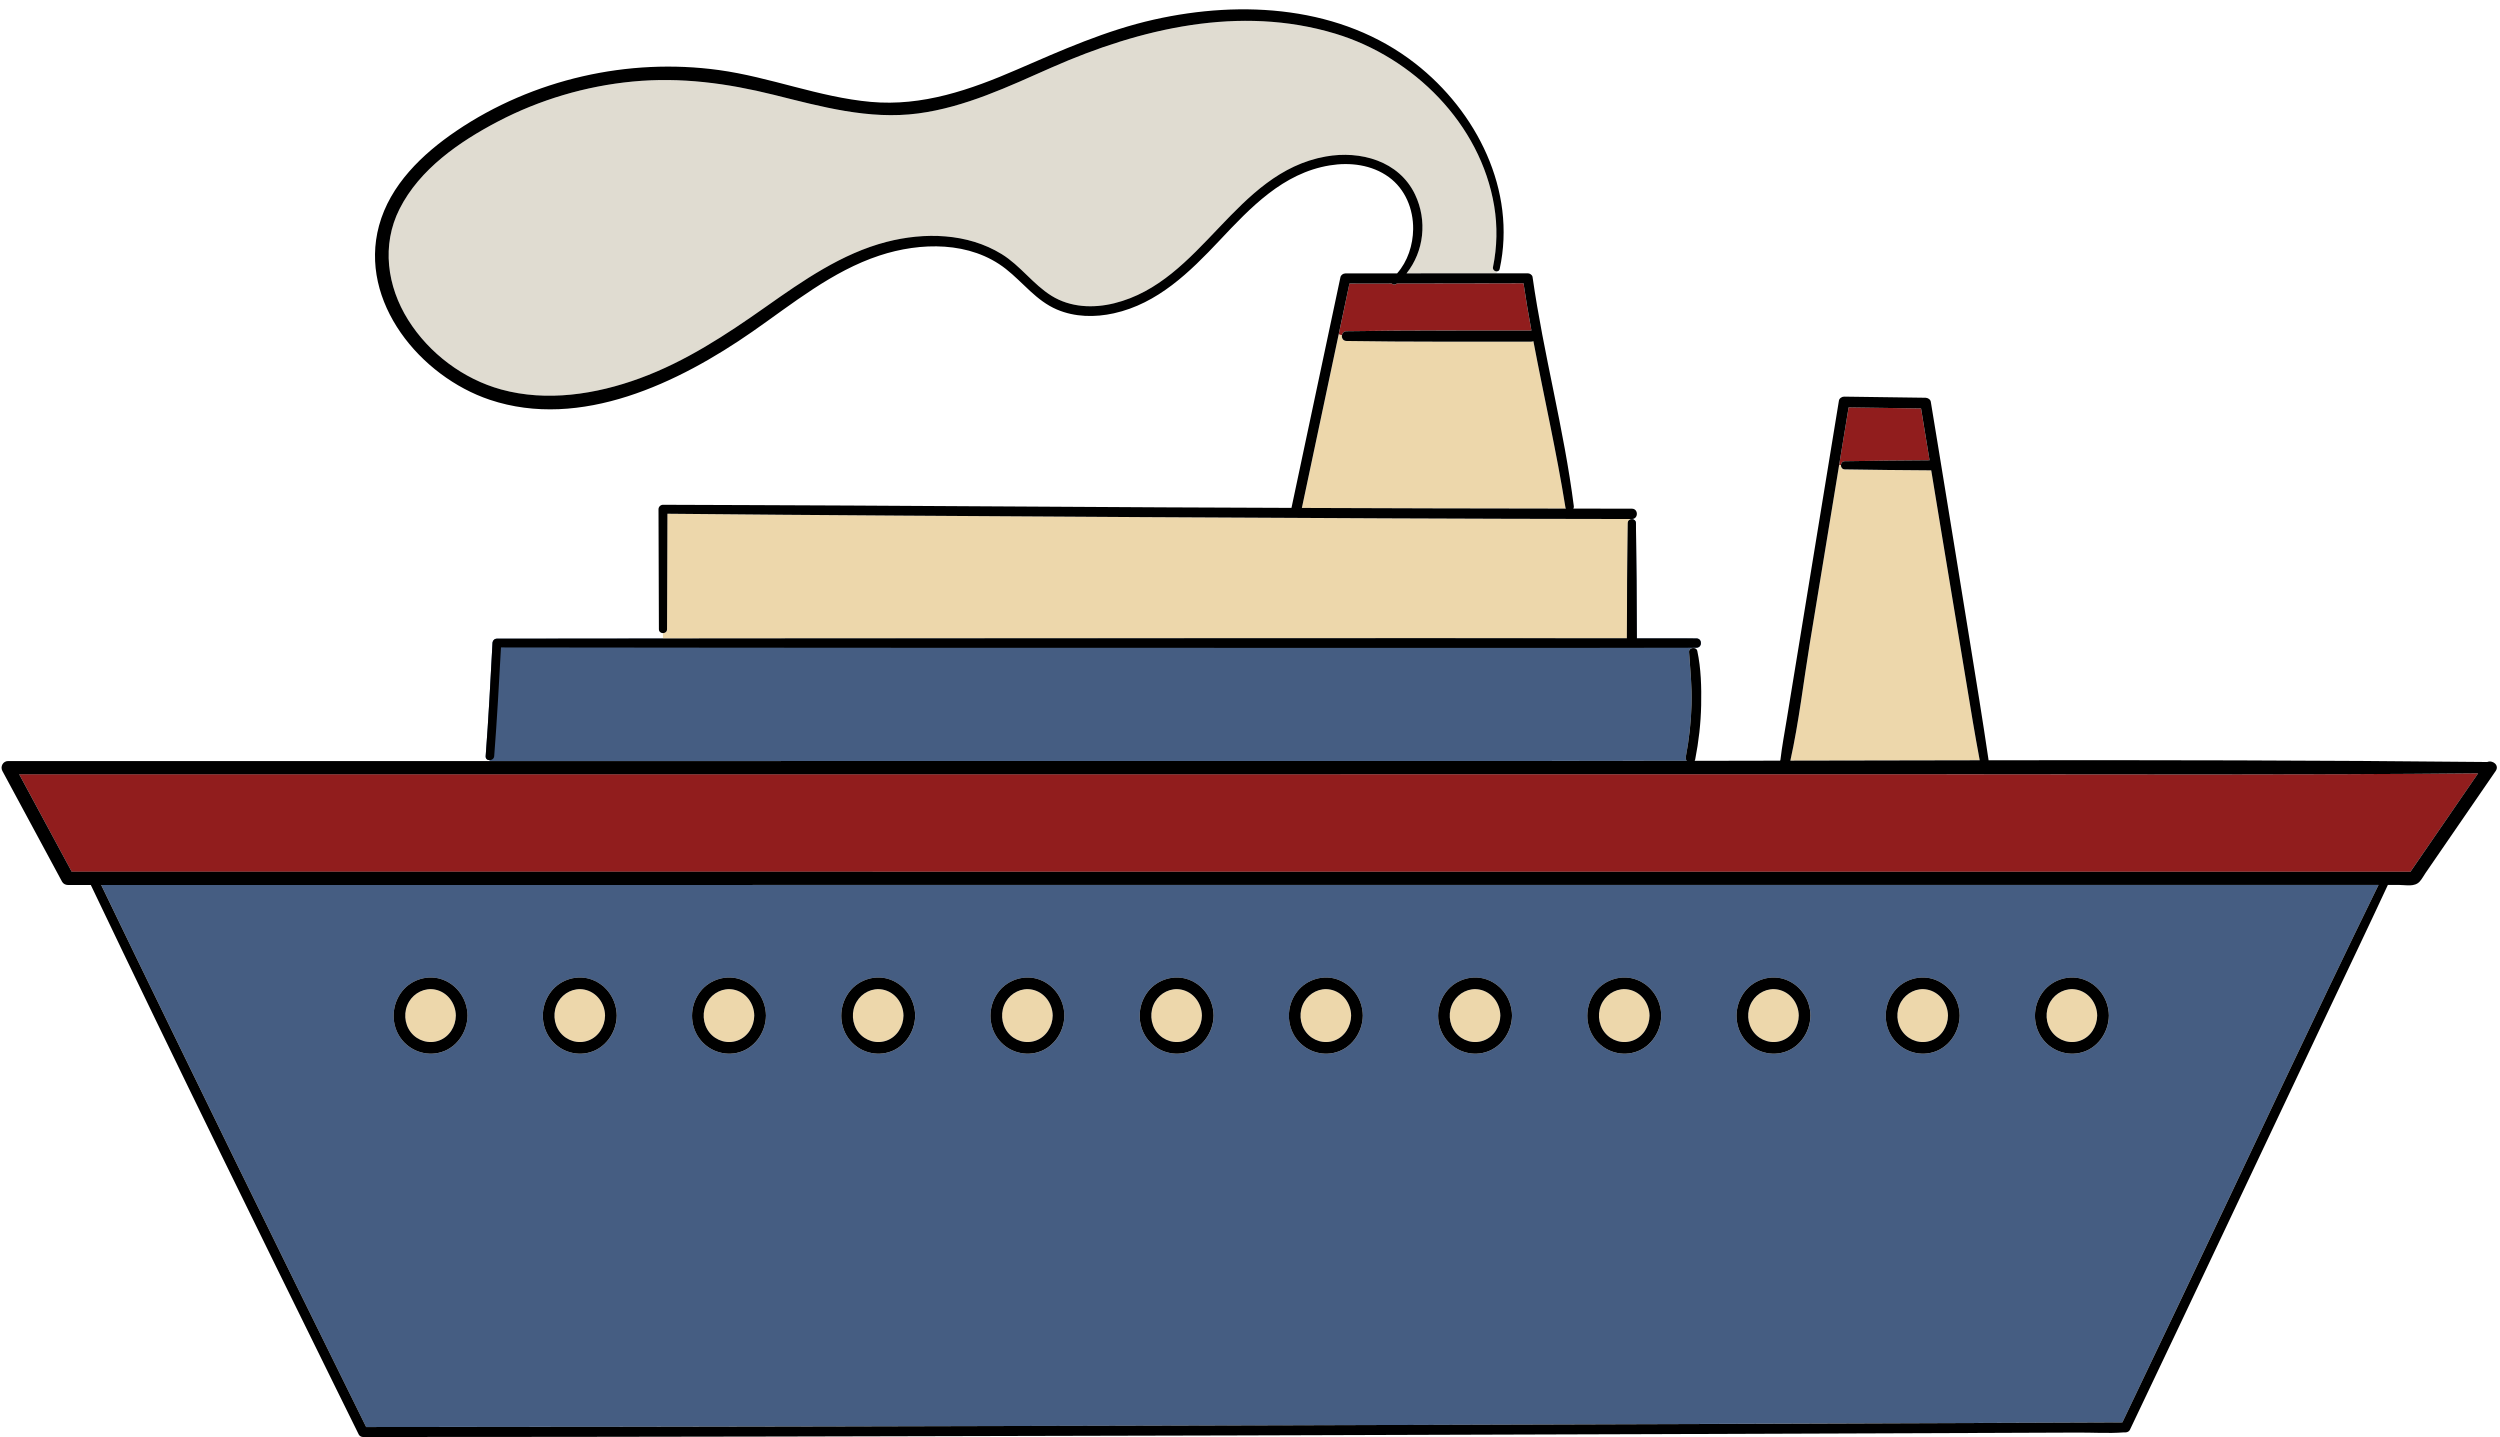
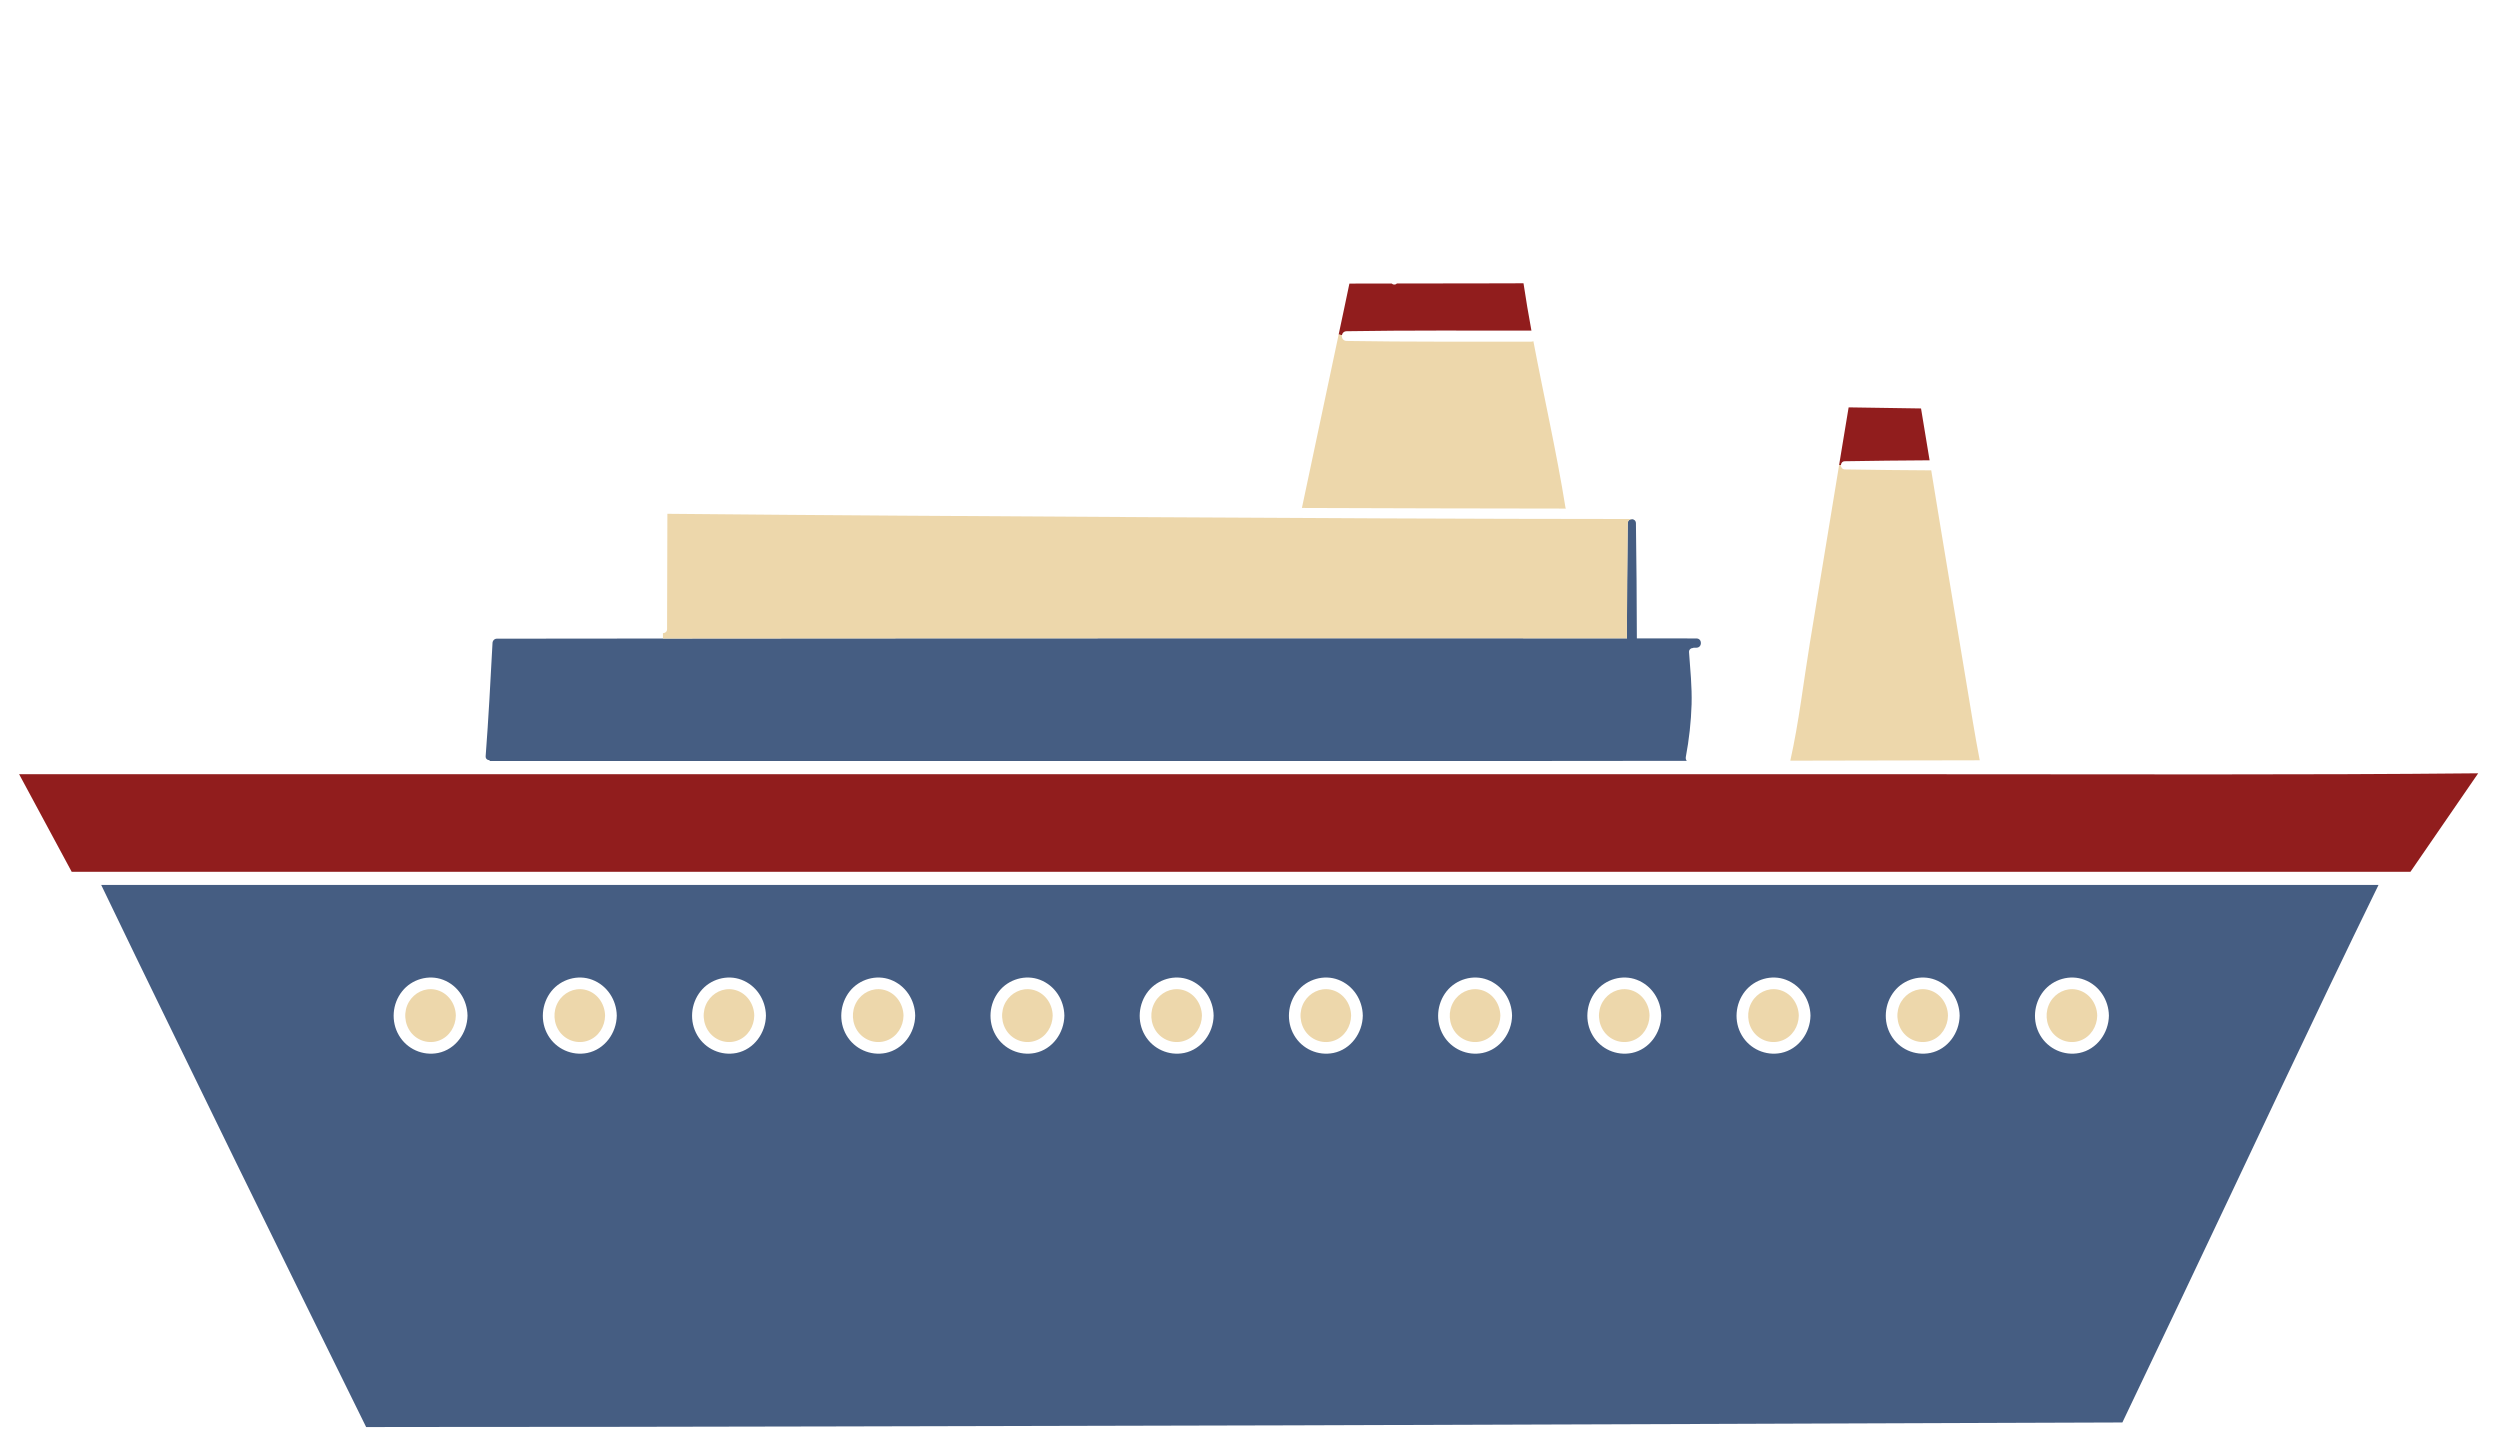
<svg xmlns="http://www.w3.org/2000/svg" height="184.6" preserveAspectRatio="xMidYMid meet" version="1.0" viewBox="-0.2 -1.2 321.1 184.6" width="321.1" zoomAndPan="magnify">
  <g id="change1_1">
-     <path d="M192.038,33.662v0.24c-3.86,0-7.73,0.01-11.59,0.01c2.24-2.82,2.7-6.77,1.09-10.13 c-2.06-4.33-7.02-5.67-11.45-4.88c-11.74,2.09-15.84,16.06-27.19,18.86c-2.7,0.66-5.62,0.54-8.03-0.96 c-2.39-1.48-4.02-3.89-6.42-5.37c-4.4-2.7-9.9-2.82-14.78-1.56c-5.75,1.49-10.75,4.98-15.54,8.36 c-5.09,3.59-10.28,7.01-16.17,9.17c-5.62,2.05-11.93,3.04-17.79,1.43c-4.88-1.34-9.27-4.66-11.95-8.94 c-2.7-4.32-3.45-9.6-1.11-14.25c2.58-5.11,7.7-8.65,12.64-11.23c5.36-2.8,11.28-4.56,17.3-5.13 c6.18-0.6,12.16,0.21,18.16,1.7c6.06,1.51,12.19,3.23,18.5,2.39c6.06-0.8,11.63-3.46,17.17-5.9 c11.38-5.02,24.15-8.05,36.41-4.35c10.05,3.03,18.67,11.57,20.42,22.14c0.44,2.61,0.38,5.26-0.15,7.84 C191.488,33.442,191.778,33.662,192.038,33.662z" fill="#E0DCD1" />
-   </g>
+     </g>
  <g id="change2_1">
    <path d="M62.178,95.912c0.37-4.83,0.62-9.68,0.88-14.52c0.01-0.3,0.24-0.56,0.56-0.56 c7.11-0.01,14.22-0.01,21.33-0.02c4.19,0,8.38-0.01,12.58-0.01c20.02-0.02,40.05-0.02,60.08-0.02 c17.05,0,34.1-0.02,51.15,0.01c0.02-4.94,0.04-9.87,0.11-14.8c0.01-0.35,0.28-0.52,0.54-0.51 c0.25,0.01,0.5,0.18,0.51,0.51c0.08,4.93,0.1,9.86,0.12,14.8c2.55,0.01,5.1,0,7.65,0.01 c0.77,0,0.77,1.18,0,1.19c-0.13,0-0.27,0-0.4,0v0.03c-0.28,0-0.57,0.19-0.55,0.53 c0.16,2.24,0.39,4.44,0.33,6.7c-0.07,2.27-0.32,4.53-0.74,6.76c-0.04,0.21,0.01,0.38,0.12,0.51 c-7.12,0.01-14.23,0.02-21.34,0.02c-41.31,0-82.61,0-123.91,0c-2.84,0-5.67,0-8.51,0v-0.1 C62.408,96.442,62.148,96.262,62.178,95.912z M305.298,112.462c-8.61,17.61-16.88,35.41-25.31,53.11 c-2.52,5.31-5.06,10.62-7.59,15.93c-4.88,0.01-9.76,0.03-14.65,0.05c-12.97,0.05-25.94,0.1-38.92,0.14 c-17.81,0.07-35.63,0.12-53.44,0.18c-19.55,0.05-39.09,0.1-58.63,0.14 c-18.1,0.04-36.19,0.07-54.29,0.07c-1.88,0.01-3.76,0.01-5.64,0.01c-2.71-5.49-5.41-10.97-8.11-16.46 c-5.75-11.69-11.47-23.38-17.16-35.09c-2.93-6.02-5.87-12.04-8.76-18.08c21.71,0,43.43,0,65.15,0 c23.14,0,46.29,0,69.44,0c23.15,0,46.29,0,69.44,0c23.25,0,46.5,0,69.76,0c5.73,0,11.47,0,17.2,0 C304.288,112.462,304.798,112.462,305.298,112.462z M59.848,129.252c-0.03-2.03-1.23-3.88-3.14-4.61 c-1.85-0.71-4.03-0.07-5.25,1.47c-1.28,1.6-1.47,3.89-0.42,5.67c1.02,1.75,3.05,2.66,5.04,2.26 C58.318,133.582,59.818,131.472,59.848,129.252z M79.018,129.252c-0.03-2.03-1.24-3.88-3.15-4.61 c-1.85-0.71-4.02-0.07-5.25,1.47c-1.27,1.6-1.47,3.89-0.42,5.67c1.03,1.75,3.06,2.66,5.04,2.26 C77.478,133.582,78.988,131.472,79.018,129.252z M98.178,129.252c-0.03-2.03-1.23-3.88-3.14-4.61 c-1.85-0.71-4.03-0.07-5.25,1.47c-1.28,1.6-1.47,3.89-0.42,5.67c1.02,1.75,3.05,2.66,5.04,2.26 C96.648,133.582,98.148,131.472,98.178,129.252z M117.348,129.252c-0.03-2.03-1.24-3.88-3.15-4.61 c-1.85-0.71-4.02-0.07-5.25,1.47c-1.27,1.6-1.47,3.89-0.42,5.67c1.03,1.75,3.06,2.66,5.04,2.26 C115.808,133.582,117.318,131.472,117.348,129.252z M136.508,129.252c-0.03-2.03-1.23-3.88-3.14-4.61 c-1.85-0.71-4.03-0.07-5.25,1.47c-1.28,1.6-1.47,3.89-0.42,5.67c1.02,1.75,3.05,2.66,5.04,2.26 C134.978,133.582,136.478,131.472,136.508,129.252z M155.678,129.252c-0.03-2.03-1.24-3.88-3.15-4.61 c-1.85-0.71-4.02-0.07-5.25,1.47c-1.27,1.6-1.47,3.89-0.42,5.67c1.03,1.75,3.06,2.66,5.04,2.26 C154.138,133.582,155.648,131.472,155.678,129.252z M174.838,129.252c-0.03-2.03-1.23-3.88-3.14-4.61 c-1.85-0.71-4.03-0.07-5.25,1.47c-1.28,1.6-1.47,3.89-0.42,5.67c1.02,1.75,3.05,2.66,5.04,2.26 C173.308,133.582,174.808,131.472,174.838,129.252z M194.008,129.252c-0.03-2.03-1.24-3.88-3.15-4.61 c-1.85-0.71-4.02-0.07-5.25,1.47c-1.27,1.6-1.47,3.89-0.42,5.67c1.03,1.75,3.06,2.66,5.04,2.26 C192.468,133.582,193.978,131.472,194.008,129.252z M213.168,129.252c-0.03-2.03-1.23-3.88-3.14-4.61 c-1.85-0.71-4.03-0.07-5.25,1.47c-1.28,1.6-1.47,3.89-0.42,5.67c1.02,1.75,3.05,2.66,5.04,2.26 C211.638,133.582,213.138,131.472,213.168,129.252z M232.338,129.252c-0.03-2.03-1.24-3.88-3.15-4.61 c-1.85-0.71-4.02-0.07-5.25,1.47c-1.27,1.6-1.47,3.89-0.42,5.67c1.03,1.75,3.06,2.66,5.04,2.26 C230.798,133.582,232.308,131.472,232.338,129.252z M251.498,129.252c-0.03-2.03-1.23-3.88-3.14-4.61 c-1.85-0.71-4.03-0.07-5.25,1.47c-1.28,1.6-1.47,3.89-0.42,5.67c1.02,1.75,3.05,2.66,5.04,2.26 C249.968,133.582,251.468,131.472,251.498,129.252z M270.668,129.252c-0.03-2.03-1.24-3.88-3.15-4.61 c-1.85-0.71-4.02-0.07-5.25,1.47c-1.27,1.6-1.47,3.89-0.42,5.67c1.03,1.75,3.06,2.66,5.04,2.26 C269.128,133.582,270.638,131.472,270.668,129.252z" fill="#455D82" />
  </g>
  <g id="change3_1">
    <path d="M318.098,98.122c-2.9,4.22-5.8,8.44-8.7,12.65c-39.14,0-78.28,0-117.42,0 c-39.07,0-78.14,0-117.22,0c-21.91,0-43.83,0-65.75,0c-2.25-4.18-4.5-8.35-6.75-12.53c41.03,0,82.06,0,123.09,0 c41.31,0,82.61,0,123.91,0C272.208,98.232,295.148,98.352,318.098,98.122z M236.758,58.042 c3.62-0.06,7.25-0.1,10.88-0.12c-0.37-2.22-0.73-4.44-1.1-6.66c-3.1-0.05-6.2-0.09-9.3-0.14 c-0.29,1.76-0.58,3.51-0.87,5.26c-0.12,0.71-0.23,1.43-0.35,2.14l0.23,0.04 C236.248,58.302,236.418,58.042,236.758,58.042z M172.758,41.342c7.89-0.13,15.8-0.07,23.7-0.08 c0.02,0,0.03,0.01,0.04,0.01c-0.37-2.03-0.72-4.05-1.02-6.09c-0.78,0-1.57,0.01-2.36,0.01c-4.63,0.01-9.27,0.01-13.91,0.02 c-0.01,0.01-0.02,0.02-0.03,0.03c-0.22,0.18-0.47,0.12-0.63-0.03c-1.81,0-3.62,0.01-5.43,0.01 c-0.23,1.08-0.45,2.16-0.68,3.24c-0.23,1.1-0.47,2.2-0.7,3.3l0.42,0.09 C172.198,41.592,172.398,41.352,172.758,41.342z" fill="#911D1D" />
  </g>
  <g id="change4_1">
    <path d="M269.168,129.252c-0.02,1.37-0.83,2.7-2.15,3.19c-1.3,0.49-2.76,0.05-3.62-1.03 c-0.88-1.12-0.97-2.73-0.25-3.94c0.67-1.15,2.02-1.83,3.34-1.57C268.088,126.212,269.138,127.662,269.168,129.252 z M249.048,66.542c-0.4-2.45-0.8-4.89-1.2-7.33c-3.7-0.02-7.4-0.06-11.09-0.12 c-0.34-0.01-0.51-0.27-0.51-0.53l-0.23-0.04c-1.25,7.63-2.51,15.24-3.76,22.87c-0.82,5.01-1.4,10.14-2.51,15.11 c8.11-0.02,16.22-0.04,24.33-0.05c-0.31-1.64-0.61-3.28-0.88-4.92C251.818,83.202,250.428,74.872,249.048,66.542z M247.328,125.902c-1.33-0.26-2.67,0.42-3.35,1.57c-0.72,1.21-0.62,2.82,0.26,3.94 c0.85,1.08,2.32,1.52,3.62,1.03c1.32-0.49,2.12-1.82,2.14-3.19 C249.978,127.662,248.918,126.212,247.328,125.902z M228.168,125.902c-1.33-0.26-2.68,0.42-3.35,1.57 c-0.72,1.21-0.63,2.82,0.25,3.94c0.86,1.08,2.32,1.52,3.62,1.03c1.33-0.49,2.13-1.82,2.15-3.19 C230.808,127.662,229.758,126.212,228.168,125.902z M208.998,125.902c-1.33-0.26-2.67,0.42-3.35,1.57 c-0.72,1.21-0.62,2.82,0.26,3.94c0.85,1.08,2.32,1.52,3.62,1.03c1.32-0.49,2.12-1.82,2.14-3.19 C211.648,127.662,210.588,126.212,208.998,125.902z M189.828,125.902c-1.32-0.26-2.67,0.42-3.34,1.57 c-0.72,1.21-0.63,2.82,0.25,3.94c0.86,1.08,2.32,1.52,3.62,1.03c1.33-0.49,2.13-1.82,2.15-3.19 C192.478,127.662,191.428,126.212,189.828,125.902z M170.668,125.902c-1.33-0.26-2.67,0.42-3.35,1.57 c-0.72,1.21-0.62,2.82,0.26,3.94c0.85,1.08,2.32,1.52,3.62,1.03c1.32-0.49,2.12-1.82,2.14-3.19 C173.318,127.662,172.258,126.212,170.668,125.902z M151.508,125.902c-1.33-0.26-2.68,0.42-3.35,1.57 c-0.72,1.21-0.63,2.82,0.25,3.94c0.86,1.08,2.32,1.52,3.62,1.03c1.33-0.49,2.13-1.82,2.15-3.19 C154.148,127.662,153.098,126.212,151.508,125.902z M132.338,125.902c-1.33-0.26-2.67,0.42-3.35,1.57 c-0.72,1.21-0.62,2.82,0.26,3.94c0.85,1.08,2.32,1.52,3.62,1.03c1.32-0.49,2.12-1.82,2.14-3.19 C134.988,127.662,133.928,126.212,132.338,125.902z M113.178,125.902c-1.33-0.26-2.68,0.42-3.35,1.57 c-0.72,1.21-0.63,2.82,0.25,3.94c0.86,1.08,2.32,1.52,3.62,1.03c1.33-0.49,2.13-1.82,2.15-3.19 C115.818,127.662,114.768,126.212,113.178,125.902z M94.008,125.902c-1.33-0.26-2.67,0.42-3.35,1.57 c-0.72,1.21-0.62,2.82,0.26,3.94c0.85,1.08,2.32,1.52,3.62,1.03c1.32-0.49,2.12-1.82,2.14-3.19 C96.658,127.662,95.598,126.212,94.008,125.902z M74.848,125.902c-1.33-0.26-2.68,0.42-3.35,1.57 c-0.72,1.21-0.63,2.82,0.25,3.94c0.86,1.08,2.32,1.52,3.62,1.03c1.33-0.49,2.13-1.82,2.15-3.19 C77.488,127.662,76.438,126.212,74.848,125.902z M55.678,125.902c-1.33-0.26-2.67,0.42-3.35,1.57 c-0.72,1.21-0.62,2.82,0.26,3.94c0.85,1.08,2.32,1.52,3.62,1.03c1.32-0.49,2.12-1.82,2.14-3.19 C58.328,127.662,57.268,126.212,55.678,125.902z M208.868,65.992c0.01-0.35,0.28-0.52,0.54-0.51v-0.02h-0.01 c-10.59,0-21.17-0.04-31.75-0.08c-20.69-0.09-41.37-0.22-62.06-0.35c-10.02-0.07-20.04-0.14-30.07-0.24 c-0.01,4.94-0.03,9.88-0.04,14.83c-0.01,0.34-0.27,0.5-0.53,0.5v0.69c4.19,0,8.38-0.01,12.58-0.01 c20.02-0.02,40.05-0.02,60.08-0.02c17.05,0,34.1-0.02,51.15,0.01C208.778,75.852,208.798,70.922,208.868,65.992z M200.868,63.982c-1.15-7.16-2.77-14.23-4.12-21.36c-0.08,0.04-0.18,0.06-0.29,0.06 c-7.9-0.01-15.81,0.04-23.7-0.09c-0.46-0.01-0.65-0.39-0.6-0.74l-0.42-0.09c-1.58,7.43-3.15,14.85-4.72,22.28 c11.3,0.04,22.6,0.07,33.91,0.08C200.898,64.082,200.878,64.042,200.868,63.982z" fill="#EDD7AB" />
  </g>
  <g id="change5_1">
-     <path d="M319.262,96.673c-21.346-0.227-42.696-0.253-64.047-0.225c-0.75-5.097-1.58-10.181-2.405-15.267 c-1.353-8.339-2.7-16.679-4.071-25.016c-0.316-1.924-0.633-3.848-0.949-5.771 c-0.049-0.298-0.387-0.503-0.666-0.507c-3.49-0.048-6.979-0.096-10.469-0.144 c-0.274-0.004-0.616,0.214-0.663,0.505c-0.861,5.259-1.722,10.518-2.583,15.778 c-1.374,8.392-2.747,16.785-4.121,25.177c-0.282,1.726-0.611,3.457-0.812,5.197 c-0.018,0.033-0.03,0.067-0.044,0.1c-3.659,0.008-7.318,0.014-10.977,0.021c0.03-0.054,0.06-0.106,0.075-0.178 c0.449-2.296,0.721-4.622,0.767-6.962c0.045-2.301-0.012-4.712-0.495-6.969c-0.126-0.588-1.1-0.466-1.059,0.143 c0.153,2.24,0.388,4.442,0.323,6.694c-0.066,2.269-0.313,4.532-0.741,6.762c-0.04,0.207,0.018,0.38,0.122,0.513 c-7.114,0.013-14.228,0.023-21.341,0.022c-41.303-0.006-82.607,0-123.91,0.001 c-23.452,0-46.904,0.001-70.356,0.001c-0.66,0-1.035,0.716-0.733,1.277c2.556,4.741,5.111,9.481,7.667,14.222 c0.14,0.26,0.442,0.42,0.733,0.42c0.986,0,1.971,0,2.957,0c5.535,11.592,11.129,23.154,16.773,34.693 c4.889,9.997,9.797,19.985,14.719,29.966c0.974,1.976,1.949,3.951,2.925,5.926 c0.098,0.198,0.34,0.317,0.553,0.317c17.774-0,35.549-0.025,53.323-0.059 c19.54-0.037,39.08-0.086,58.62-0.142c18.19-0.052,36.381-0.109,54.571-0.171 c13.726-0.047,27.452-0.096,41.178-0.148c4.205-0.016,8.409-0.032,12.613-0.049 c1.918-0.007,3.898,0.126,5.811-0.023c0.084-0.006,0.17-0.001,0.255-0.001c0.211-0.001,0.458-0.118,0.553-0.317 c8.546-17.911,16.991-35.87,25.488-53.804c2.557-5.395,5.135-10.78,7.652-16.194c0.477,0,0.955,0,1.432,0 c0.9-0,1.978,0.283,2.64-0.418c0.293-0.311,0.517-0.752,0.758-1.102c2.771-4.03,5.541-8.06,8.311-12.09 c0.236-0.344,0.472-0.687,0.709-1.031C320.857,97.076,319.94,96.382,319.262,96.673z M232.259,81.389 c1.37-8.335,2.74-16.67,4.111-25.005c0.288-1.753,0.576-3.506,0.865-5.258 c3.102,0.045,6.204,0.09,9.306,0.135c0.363,2.22,0.73,4.439,1.094,6.659c-3.628,0.023-7.254,0.058-10.88,0.121 c-0.674,0.012-0.675,1.035,0,1.047c3.696,0.064,7.393,0.1,11.092,0.123c0.401,2.442,0.799,4.885,1.204,7.327 c1.382,8.332,2.764,16.663,4.146,24.995c0.273,1.643,0.577,3.28,0.878,4.918 c-8.108,0.011-16.216,0.029-24.323,0.046C230.855,91.534,231.435,86.398,232.259,81.389z M279.992,165.574 c-2.528,5.309-5.061,10.616-7.593,15.923c-4.883,0.02-9.765,0.039-14.648,0.057 c-12.974,0.05-25.947,0.097-38.921,0.142c-17.815,0.062-35.631,0.119-53.446,0.171 c-19.542,0.057-39.084,0.108-58.627,0.148c-18.097,0.037-36.194,0.066-54.291,0.072 c-1.879,0.001-3.759,0.001-5.638,0.001c-2.71-5.483-5.412-10.969-8.111-16.457 c-5.745-11.684-11.473-23.376-17.162-35.087c-2.925-6.023-5.868-12.039-8.761-18.078 c21.717-0.001,43.434-0.001,65.151-0.001c23.147-0.001,46.294-0.001,69.44-0.001 c23.147-0,46.294-0.001,69.44-0.001c23.253-0,46.506-0.001,69.759-0.001 c5.734-0,11.467-0,17.201-0c0.504,0,1.009,0,1.513,0C296.685,130.076,288.421,147.869,279.992,165.574z M309.397,110.773c-39.139-0.001-78.277-0.001-117.416-0.002c-39.074-0.001-78.147-0.001-117.221-0.002 c-21.916-0-43.833-0.001-65.749-0.001c-2.251-4.175-4.501-8.35-6.752-12.525 c41.03,0.001,82.06,0.001,123.09,0.002c41.303,0.001,82.607-0.002,123.91-0.007 c22.943-0.003,45.891,0.117,68.833-0.114C315.195,102.341,312.296,106.557,309.397,110.773z M210.035,80.792 c2.552,0.005,5.104,0,7.656,0.009c0.765,0.003,0.764,1.185,0,1.188c-11.302,0.039-22.604,0.022-33.906,0.021 c-20.028-0.002-40.056-0.003-60.084-0.005c-19.852-0.002-39.703-0.03-59.555-0.049 c-0.256,4.654-0.508,9.31-0.871,13.957c-0.055,0.698-1.147,0.702-1.094,0c0.369-4.833,0.618-9.678,0.875-14.519 c0.016-0.303,0.246-0.56,0.561-0.56c11.302-0.011,22.604-0.021,33.906-0.032c20.028-0.019,40.056-0.018,60.084-0.02 c17.049-0.002,34.098-0.024,51.147,0.008c0.02-4.935,0.041-9.868,0.117-14.803c0.011-0.675,1.036-0.673,1.047,0 C209.994,70.923,210.015,75.857,210.035,80.792z M62.711,50.148c11.687,3.913,24.284-2.183,33.715-8.743 c5.18-3.603,10.252-7.779,16.329-9.782c5.277-1.739,11.669-1.868,16.235,1.718 c2.218,1.742,3.901,4.08,6.562,5.215c2.309,0.985,4.886,1.023,7.311,0.486c5.638-1.248,9.744-5.287,13.566-9.346 c3.983-4.231,8.151-8.665,14.162-9.653c2.608-0.429,5.404-0.086,7.584,1.498c2.117,1.538,3.163,4.12,3.13,6.692 c-0.026,2.031-0.7,4.143-2.059,5.681c-1.251,0.001-2.501,0.001-3.752,0.002c-0.966,0.001-1.933,0.002-2.899,0.003 c-0.272,0-0.569,0.201-0.628,0.478c-1.837,8.655-3.675,17.309-5.512,25.964 c-0.26,1.224-0.52,2.448-0.779,3.672c-5.468-0.023-10.936-0.042-16.403-0.068 c-17.907-0.083-35.814-0.231-53.721-0.292c-3.534-0.012-7.067-0.024-10.601-0.038 c-0.309-0.001-0.574,0.264-0.573,0.573c0.017,5.136,0.033,10.271,0.05,15.407c0.002,0.674,1.045,0.675,1.047,0 c0.016-4.943,0.032-9.886,0.048-14.83c10.022,0.103,20.043,0.175,30.065,0.242 c20.688,0.137,41.375,0.261,62.063,0.349c10.582,0.045,21.163,0.082,31.745,0.088c0.855,0.001,0.856-1.329,0-1.328 c-2.508,0.001-5.016-0.01-7.524-0.012c0.052-0.08,0.086-0.172,0.071-0.287 c-1.258-9.908-3.9-19.578-5.304-29.465c-0.039-0.272-0.361-0.468-0.615-0.468 c-5.191-0.001-10.381,0.004-15.572,0.009c2.243-2.825,2.696-6.773,1.093-10.133 c-2.065-4.327-7.029-5.666-11.454-4.88c-11.744,2.086-15.845,16.058-27.188,18.855 c-2.698,0.665-5.625,0.54-8.035-0.954c-2.387-1.479-4.017-3.891-6.42-5.367c-4.397-2.701-9.896-2.827-14.78-1.565 c-5.751,1.486-10.747,4.981-15.535,8.357c-5.093,3.591-10.287,7.014-16.176,9.17 c-5.614,2.055-11.925,3.042-17.784,1.431c-4.88-1.342-9.272-4.653-11.955-8.939 c-2.7-4.314-3.445-9.601-1.105-14.246c2.578-5.117,7.692-8.648,12.64-11.236 c5.353-2.8,11.281-4.554,17.295-5.131c6.183-0.594,12.161,0.215,18.159,1.708 c6.066,1.51,12.192,3.223,18.5,2.39c6.064-0.801,11.633-3.466,17.172-5.907 c11.383-5.018,24.154-8.044,36.406-4.349c10.057,3.033,18.67,11.575,20.428,22.146 c0.433,2.604,0.374,5.257-0.154,7.841c-0.114,0.558,0.736,0.799,0.859,0.237 c2.193-10.071-2.961-20.242-10.844-26.387c-9.486-7.394-22.187-8.193-33.564-5.636 c-6.152,1.383-11.819,3.917-17.575,6.413c-5.992,2.599-12.163,4.758-18.792,4.157 c-6.65-0.603-12.927-3.187-19.527-4.092C86.297,6.998,80.355,7.292,74.634,8.603 c-5.765,1.321-11.326,3.692-16.224,7.014c-4.365,2.961-8.506,6.923-9.928,12.169 C45.828,37.577,53.814,47.169,62.711,50.148z M193.123,35.189c0.786-0.002,1.572-0.004,2.358-0.006 c0.302,2.035,0.647,4.063,1.019,6.086c-0.016-0.001-0.026-0.009-0.043-0.009 c-7.9,0.012-15.804-0.044-23.704,0.086c-0.804,0.013-0.806,1.237,0,1.25c7.899,0.13,15.803,0.074,23.704,0.086 c0.112,0,0.208-0.022,0.293-0.059c1.348,7.124,2.971,14.2,4.117,21.362c0.009,0.055,0.033,0.097,0.056,0.14 c-11.303-0.009-22.606-0.039-33.91-0.085c1.808-8.525,3.614-17.051,5.421-25.577 c0.229-1.081,0.458-2.161,0.687-3.241c1.808-0.002,3.616-0.007,5.424-0.009c0.159,0.148,0.416,0.206,0.628,0.028 c0.011-0.009,0.02-0.019,0.031-0.028C183.844,35.206,188.483,35.201,193.123,35.189z M56.705,124.639 c-1.851-0.708-4.023-0.07-5.248,1.47c-1.278,1.606-1.47,3.892-0.423,5.673c1.028,1.747,3.058,2.664,5.044,2.257 c2.239-0.458,3.742-2.568,3.772-4.793C59.821,127.217,58.617,125.371,56.705,124.639z M56.204,132.446 c-1.3,0.482-2.763,0.044-3.62-1.038c-0.881-1.113-0.972-2.722-0.256-3.939c0.676-1.15,2.021-1.83,3.35-1.568 c1.592,0.314,2.649,1.759,2.67,3.346C58.33,130.626,57.528,131.955,56.204,132.446z M75.869,124.639 c-1.851-0.708-4.023-0.07-5.248,1.47c-1.278,1.606-1.47,3.892-0.423,5.673c1.028,1.747,3.058,2.664,5.044,2.257 c2.239-0.458,3.741-2.568,3.772-4.793C78.986,127.217,77.782,125.371,75.869,124.639z M75.369,132.446 c-1.3,0.482-2.763,0.044-3.62-1.038c-0.881-1.113-0.972-2.722-0.256-3.939c0.676-1.15,2.021-1.83,3.35-1.568 c1.592,0.314,2.649,1.759,2.67,3.346C77.495,130.626,76.693,131.955,75.369,132.446z M95.034,124.639 c-1.851-0.708-4.023-0.07-5.248,1.47c-1.278,1.606-1.47,3.892-0.423,5.673c1.028,1.747,3.057,2.664,5.044,2.257 c2.238-0.458,3.741-2.568,3.771-4.793C98.151,127.217,96.947,125.371,95.034,124.639z M94.534,132.446 c-1.3,0.482-2.763,0.044-3.62-1.038c-0.881-1.113-0.972-2.722-0.256-3.939c0.676-1.15,2.022-1.83,3.35-1.568 c1.592,0.314,2.649,1.759,2.67,3.346C96.66,130.626,95.858,131.955,94.534,132.446z M114.2,124.639 c-1.851-0.708-4.023-0.07-5.248,1.47c-1.278,1.606-1.47,3.892-0.423,5.673c1.027,1.747,3.057,2.664,5.044,2.257 c2.238-0.458,3.742-2.568,3.771-4.793C117.316,127.217,116.112,125.371,114.2,124.639z M113.699,132.446 c-1.3,0.482-2.763,0.044-3.62-1.038c-0.881-1.113-0.972-2.722-0.256-3.939c0.676-1.15,2.022-1.83,3.35-1.568 c1.592,0.314,2.649,1.759,2.67,3.346C115.825,130.626,115.023,131.955,113.699,132.446z M133.364,124.639 c-1.851-0.708-4.023-0.07-5.248,1.47c-1.278,1.606-1.47,3.892-0.423,5.673c1.027,1.747,3.057,2.664,5.043,2.257 c2.239-0.458,3.742-2.568,3.772-4.793C136.481,127.217,135.277,125.371,133.364,124.639z M132.864,132.446 c-1.3,0.482-2.763,0.044-3.62-1.038c-0.881-1.113-0.972-2.722-0.256-3.939c0.676-1.15,2.021-1.83,3.35-1.568 c1.592,0.314,2.649,1.759,2.67,3.346C134.989,130.626,134.188,131.955,132.864,132.446z M152.529,124.639 c-1.851-0.708-4.023-0.07-5.248,1.47c-1.278,1.606-1.47,3.892-0.423,5.673c1.028,1.747,3.058,2.664,5.044,2.257 c2.239-0.458,3.741-2.568,3.772-4.793C155.646,127.217,154.442,125.371,152.529,124.639z M152.029,132.446 c-1.3,0.482-2.763,0.044-3.62-1.038c-0.881-1.113-0.972-2.722-0.256-3.939c0.676-1.15,2.021-1.83,3.35-1.568 c1.592,0.314,2.649,1.759,2.67,3.346C154.155,130.626,153.353,131.955,152.029,132.446z M171.694,124.639 c-1.851-0.708-4.023-0.07-5.248,1.47c-1.278,1.606-1.47,3.892-0.423,5.673c1.028,1.747,3.058,2.664,5.044,2.257 c2.238-0.458,3.741-2.568,3.772-4.793C174.811,127.217,173.607,125.371,171.694,124.639z M171.194,132.446 c-1.3,0.482-2.763,0.044-3.62-1.038c-0.881-1.113-0.972-2.722-0.256-3.939c0.676-1.15,2.021-1.83,3.35-1.568 c1.592,0.314,2.649,1.759,2.67,3.346C173.32,130.626,172.518,131.955,171.194,132.446z M190.859,124.639 c-1.851-0.708-4.023-0.07-5.248,1.47c-1.278,1.606-1.47,3.892-0.423,5.673c1.027,1.747,3.057,2.664,5.044,2.257 c2.238-0.458,3.742-2.568,3.772-4.793C193.976,127.217,192.772,125.371,190.859,124.639z M190.359,132.446 c-1.3,0.482-2.763,0.044-3.62-1.038c-0.881-1.113-0.972-2.722-0.256-3.939c0.676-1.15,2.022-1.83,3.35-1.568 c1.592,0.314,2.649,1.759,2.67,3.346C192.484,130.626,191.683,131.955,190.359,132.446z M210.024,124.639 c-1.851-0.708-4.023-0.07-5.248,1.47c-1.278,1.606-1.47,3.892-0.423,5.673c1.027,1.747,3.057,2.664,5.043,2.257 c2.239-0.458,3.741-2.568,3.772-4.793C213.141,127.217,211.937,125.371,210.024,124.639z M209.524,132.446 c-1.3,0.482-2.763,0.044-3.62-1.038c-0.881-1.113-0.972-2.722-0.256-3.939c0.676-1.15,2.022-1.83,3.35-1.568 c1.592,0.314,2.649,1.759,2.67,3.346C211.649,130.626,210.848,131.955,209.524,132.446z M229.189,124.639 c-1.85-0.708-4.023-0.07-5.248,1.47c-1.278,1.606-1.47,3.892-0.423,5.673c1.028,1.747,3.058,2.664,5.044,2.257 c2.239-0.458,3.741-2.568,3.772-4.793C232.306,127.217,231.102,125.371,229.189,124.639z M228.689,132.446 c-1.3,0.482-2.763,0.044-3.62-1.038c-0.881-1.113-0.972-2.722-0.256-3.939c0.676-1.15,2.022-1.83,3.35-1.568 c1.592,0.314,2.649,1.759,2.67,3.346C230.815,130.626,230.013,131.955,228.689,132.446z M248.354,124.639 c-1.851-0.708-4.023-0.07-5.248,1.47c-1.278,1.606-1.47,3.892-0.423,5.673c1.027,1.747,3.058,2.664,5.044,2.257 c2.239-0.458,3.741-2.568,3.772-4.793C251.471,127.217,250.267,125.371,248.354,124.639z M247.854,132.446 c-1.3,0.482-2.763,0.044-3.62-1.038c-0.881-1.113-0.972-2.722-0.256-3.939c0.676-1.15,2.021-1.83,3.35-1.568 c1.592,0.314,2.649,1.759,2.67,3.346C249.98,130.626,249.178,131.955,247.854,132.446z M267.519,124.639 c-1.851-0.708-4.023-0.07-5.248,1.47c-1.278,1.606-1.47,3.892-0.423,5.673c1.027,1.747,3.057,2.664,5.044,2.257 c2.238-0.458,3.741-2.568,3.771-4.793C270.635,127.217,269.432,125.371,267.519,124.639z M267.019,132.446 c-1.3,0.482-2.763,0.044-3.62-1.038c-0.881-1.113-0.972-2.722-0.256-3.939c0.676-1.15,2.022-1.83,3.35-1.568 c1.592,0.314,2.649,1.759,2.67,3.346C269.144,130.626,268.343,131.955,267.019,132.446z" />
-   </g>
+     </g>
</svg>